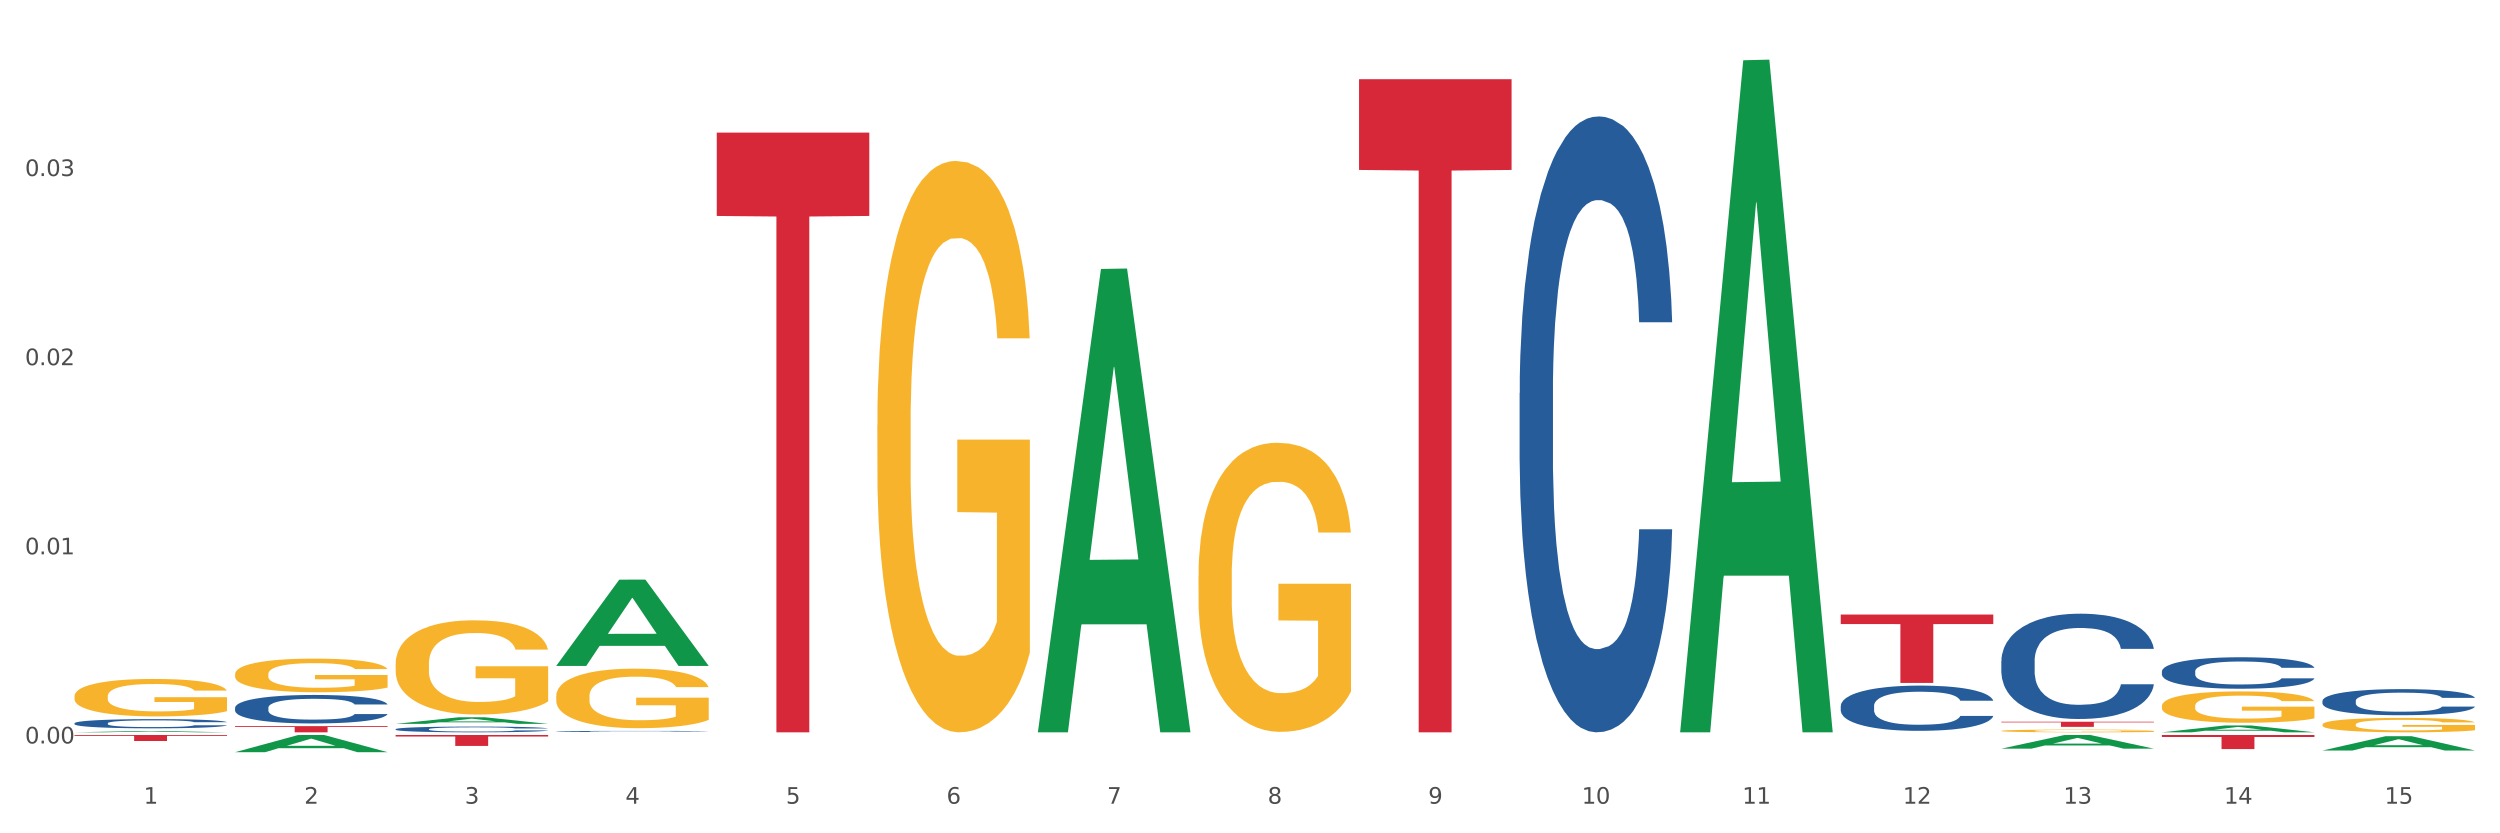
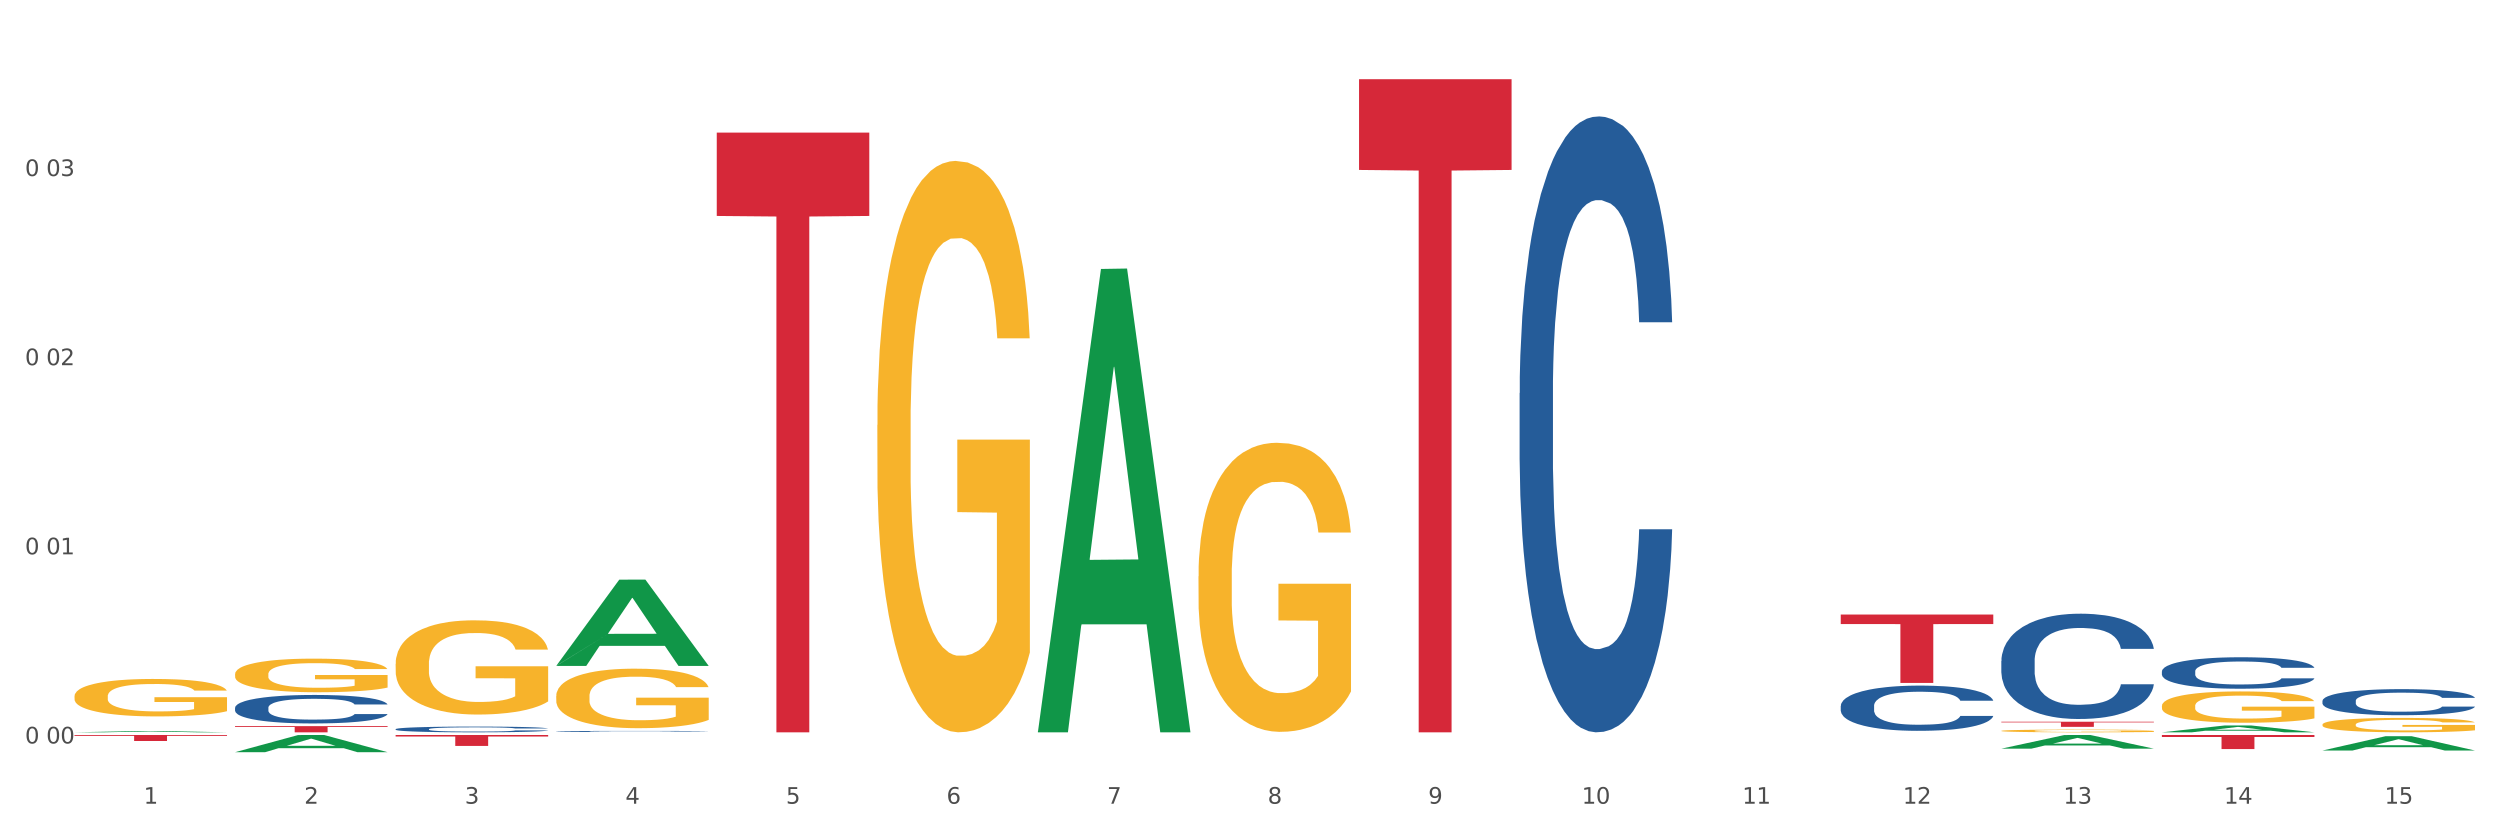
<svg xmlns="http://www.w3.org/2000/svg" xmlns:xlink="http://www.w3.org/1999/xlink" width="1080pt" height="360pt" viewBox="0 0 1080 360" version="1.1">
  <rect x="0" y="0" width="1080" height="360" fill="#333333" stroke="none" />
  <defs>
    <style type="text/css">*{stroke-linejoin: round; stroke-linecap: butt}</style>
  </defs>
  <g id="figure_1">
    <g id="patch_1">
      <path d="M 0 360  L 1080 360  L 1080 0  L 0 0  z " style="fill: #ffffff; stroke: #ffffff; stroke-linejoin: miter" />
    </g>
    <g id="axes_1">
      <g id="matplotlib.axis_1">
        <g id="xtick_1">
          <g id="text_1">
            <g style="fill: #4d4d4d" transform="translate(62.07 347.204) scale(0.096 -0.096)">
              <defs>
                <path id="DejaVuSans-31" d="M 794 531  L 1825 531  L 1825 4091  L 703 3866  L 703 4441  L 1819 4666  L 2450 4666  L 2450 531  L 3481 531  L 3481 0  L 794 0  L 794 531  z " transform="scale(0.016)" />
              </defs>
              <use xlink:href="#DejaVuSans-31" />
            </g>
          </g>
        </g>
        <g id="xtick_2">
          <g id="text_2">
            <g style="fill: #4d4d4d" transform="translate(131.436 347.204) scale(0.096 -0.096)">
              <defs>
                <path id="DejaVuSans-32" d="M 1228 531  L 3431 531  L 3431 0  L 469 0  L 469 531  Q 828 903 1448 1529  Q 2069 2156 2228 2338  Q 2531 2678 2651 2914  Q 2772 3150 2772 3378  Q 2772 3750 2511 3984  Q 2250 4219 1831 4219  Q 1534 4219 1204 4116  Q 875 4013 500 3803  L 500 4441  Q 881 4594 1212 4672  Q 1544 4750 1819 4750  Q 2544 4750 2975 4387  Q 3406 4025 3406 3419  Q 3406 3131 3298 2873  Q 3191 2616 2906 2266  Q 2828 2175 2409 1742  Q 1991 1309 1228 531  z " transform="scale(0.016)" />
              </defs>
              <use xlink:href="#DejaVuSans-32" />
            </g>
          </g>
        </g>
        <g id="xtick_3">
          <g id="text_3">
            <g style="fill: #4d4d4d" transform="translate(200.802 347.204) scale(0.096 -0.096)">
              <defs>
                <path id="DejaVuSans-33" d="M 2597 2516  Q 3050 2419 3304 2112  Q 3559 1806 3559 1356  Q 3559 666 3084 287  Q 2609 -91 1734 -91  Q 1441 -91 1130 -33  Q 819 25 488 141  L 488 750  Q 750 597 1062 519  Q 1375 441 1716 441  Q 2309 441 2620 675  Q 2931 909 2931 1356  Q 2931 1769 2642 2001  Q 2353 2234 1838 2234  L 1294 2234  L 1294 2753  L 1863 2753  Q 2328 2753 2575 2939  Q 2822 3125 2822 3475  Q 2822 3834 2567 4026  Q 2313 4219 1838 4219  Q 1578 4219 1281 4162  Q 984 4106 628 3988  L 628 4550  Q 988 4650 1302 4700  Q 1616 4750 1894 4750  Q 2613 4750 3031 4423  Q 3450 4097 3450 3541  Q 3450 3153 3228 2886  Q 3006 2619 2597 2516  z " transform="scale(0.016)" />
              </defs>
              <use xlink:href="#DejaVuSans-33" />
            </g>
          </g>
        </g>
        <g id="xtick_4">
          <g id="text_4">
            <g style="fill: #4d4d4d" transform="translate(270.169 347.204) scale(0.096 -0.096)">
              <defs>
                <path id="DejaVuSans-34" d="M 2419 4116  L 825 1625  L 2419 1625  L 2419 4116  z M 2253 4666  L 3047 4666  L 3047 1625  L 3713 1625  L 3713 1100  L 3047 1100  L 3047 0  L 2419 0  L 2419 1100  L 313 1100  L 313 1709  L 2253 4666  z " transform="scale(0.016)" />
              </defs>
              <use xlink:href="#DejaVuSans-34" />
            </g>
          </g>
        </g>
        <g id="xtick_5">
          <g id="text_5">
            <g style="fill: #4d4d4d" transform="translate(339.535 347.204) scale(0.096 -0.096)">
              <defs>
                <path id="DejaVuSans-35" d="M 691 4666  L 3169 4666  L 3169 4134  L 1269 4134  L 1269 2991  Q 1406 3038 1543 3061  Q 1681 3084 1819 3084  Q 2600 3084 3056 2656  Q 3513 2228 3513 1497  Q 3513 744 3044 326  Q 2575 -91 1722 -91  Q 1428 -91 1123 -41  Q 819 9 494 109  L 494 744  Q 775 591 1075 516  Q 1375 441 1709 441  Q 2250 441 2565 725  Q 2881 1009 2881 1497  Q 2881 1984 2565 2268  Q 2250 2553 1709 2553  Q 1456 2553 1204 2497  Q 953 2441 691 2322  L 691 4666  z " transform="scale(0.016)" />
              </defs>
              <use xlink:href="#DejaVuSans-35" />
            </g>
          </g>
        </g>
        <g id="xtick_6">
          <g id="text_6">
            <g style="fill: #4d4d4d" transform="translate(408.901 347.204) scale(0.096 -0.096)">
              <defs>
                <path id="DejaVuSans-36" d="M 2113 2584  Q 1688 2584 1439 2293  Q 1191 2003 1191 1497  Q 1191 994 1439 701  Q 1688 409 2113 409  Q 2538 409 2786 701  Q 3034 994 3034 1497  Q 3034 2003 2786 2293  Q 2538 2584 2113 2584  z M 3366 4563  L 3366 3988  Q 3128 4100 2886 4159  Q 2644 4219 2406 4219  Q 1781 4219 1451 3797  Q 1122 3375 1075 2522  Q 1259 2794 1537 2939  Q 1816 3084 2150 3084  Q 2853 3084 3261 2657  Q 3669 2231 3669 1497  Q 3669 778 3244 343  Q 2819 -91 2113 -91  Q 1303 -91 875 529  Q 447 1150 447 2328  Q 447 3434 972 4092  Q 1497 4750 2381 4750  Q 2619 4750 2861 4703  Q 3103 4656 3366 4563  z " transform="scale(0.016)" />
              </defs>
              <use xlink:href="#DejaVuSans-36" />
            </g>
          </g>
        </g>
        <g id="xtick_7">
          <g id="text_7">
            <g style="fill: #4d4d4d" transform="translate(478.267 347.204) scale(0.096 -0.096)">
              <defs>
                <path id="DejaVuSans-37" d="M 525 4666  L 3525 4666  L 3525 4397  L 1831 0  L 1172 0  L 2766 4134  L 525 4134  L 525 4666  z " transform="scale(0.016)" />
              </defs>
              <use xlink:href="#DejaVuSans-37" />
            </g>
          </g>
        </g>
        <g id="xtick_8">
          <g id="text_8">
            <g style="fill: #4d4d4d" transform="translate(547.634 347.204) scale(0.096 -0.096)">
              <defs>
                <path id="DejaVuSans-38" d="M 2034 2216  Q 1584 2216 1326 1975  Q 1069 1734 1069 1313  Q 1069 891 1326 650  Q 1584 409 2034 409  Q 2484 409 2743 651  Q 3003 894 3003 1313  Q 3003 1734 2745 1975  Q 2488 2216 2034 2216  z M 1403 2484  Q 997 2584 770 2862  Q 544 3141 544 3541  Q 544 4100 942 4425  Q 1341 4750 2034 4750  Q 2731 4750 3128 4425  Q 3525 4100 3525 3541  Q 3525 3141 3298 2862  Q 3072 2584 2669 2484  Q 3125 2378 3379 2068  Q 3634 1759 3634 1313  Q 3634 634 3220 271  Q 2806 -91 2034 -91  Q 1263 -91 848 271  Q 434 634 434 1313  Q 434 1759 690 2068  Q 947 2378 1403 2484  z M 1172 3481  Q 1172 3119 1398 2916  Q 1625 2713 2034 2713  Q 2441 2713 2670 2916  Q 2900 3119 2900 3481  Q 2900 3844 2670 4047  Q 2441 4250 2034 4250  Q 1625 4250 1398 4047  Q 1172 3844 1172 3481  z " transform="scale(0.016)" />
              </defs>
              <use xlink:href="#DejaVuSans-38" />
            </g>
          </g>
        </g>
        <g id="xtick_9">
          <g id="text_9">
            <g style="fill: #4d4d4d" transform="translate(617 347.204) scale(0.096 -0.096)">
              <defs>
                <path id="DejaVuSans-39" d="M 703 97  L 703 672  Q 941 559 1184 500  Q 1428 441 1663 441  Q 2288 441 2617 861  Q 2947 1281 2994 2138  Q 2813 1869 2534 1725  Q 2256 1581 1919 1581  Q 1219 1581 811 2004  Q 403 2428 403 3163  Q 403 3881 828 4315  Q 1253 4750 1959 4750  Q 2769 4750 3195 4129  Q 3622 3509 3622 2328  Q 3622 1225 3098 567  Q 2575 -91 1691 -91  Q 1453 -91 1209 -44  Q 966 3 703 97  z M 1959 2075  Q 2384 2075 2632 2365  Q 2881 2656 2881 3163  Q 2881 3666 2632 3958  Q 2384 4250 1959 4250  Q 1534 4250 1286 3958  Q 1038 3666 1038 3163  Q 1038 2656 1286 2365  Q 1534 2075 1959 2075  z " transform="scale(0.016)" />
              </defs>
              <use xlink:href="#DejaVuSans-39" />
            </g>
          </g>
        </g>
        <g id="xtick_10">
          <g id="text_10">
            <g style="fill: #4d4d4d" transform="translate(683.312 347.204) scale(0.096 -0.096)">
              <defs>
                <path id="DejaVuSans-30" d="M 2034 4250  Q 1547 4250 1301 3770  Q 1056 3291 1056 2328  Q 1056 1369 1301 889  Q 1547 409 2034 409  Q 2525 409 2770 889  Q 3016 1369 3016 2328  Q 3016 3291 2770 3770  Q 2525 4250 2034 4250  z M 2034 4750  Q 2819 4750 3233 4129  Q 3647 3509 3647 2328  Q 3647 1150 3233 529  Q 2819 -91 2034 -91  Q 1250 -91 836 529  Q 422 1150 422 2328  Q 422 3509 836 4129  Q 1250 4750 2034 4750  z " transform="scale(0.016)" />
              </defs>
              <use xlink:href="#DejaVuSans-31" />
              <use xlink:href="#DejaVuSans-30" transform="translate(63.623 0)" />
            </g>
          </g>
        </g>
        <g id="xtick_11">
          <g id="text_11">
            <g style="fill: #4d4d4d" transform="translate(752.678 347.204) scale(0.096 -0.096)">
              <use xlink:href="#DejaVuSans-31" />
              <use xlink:href="#DejaVuSans-31" transform="translate(63.623 0)" />
            </g>
          </g>
        </g>
        <g id="xtick_12">
          <g id="text_12">
            <g style="fill: #4d4d4d" transform="translate(822.044 347.204) scale(0.096 -0.096)">
              <use xlink:href="#DejaVuSans-31" />
              <use xlink:href="#DejaVuSans-32" transform="translate(63.623 0)" />
            </g>
          </g>
        </g>
        <g id="xtick_13">
          <g id="text_13">
            <g style="fill: #4d4d4d" transform="translate(891.411 347.204) scale(0.096 -0.096)">
              <use xlink:href="#DejaVuSans-31" />
              <use xlink:href="#DejaVuSans-33" transform="translate(63.623 0)" />
            </g>
          </g>
        </g>
        <g id="xtick_14">
          <g id="text_14">
            <g style="fill: #4d4d4d" transform="translate(960.777 347.204) scale(0.096 -0.096)">
              <use xlink:href="#DejaVuSans-31" />
              <use xlink:href="#DejaVuSans-34" transform="translate(63.623 0)" />
            </g>
          </g>
        </g>
        <g id="xtick_15">
          <g id="text_15">
            <g style="fill: #4d4d4d" transform="translate(1030.143 347.204) scale(0.096 -0.096)">
              <use xlink:href="#DejaVuSans-31" />
              <use xlink:href="#DejaVuSans-35" transform="translate(63.623 0)" />
            </g>
          </g>
        </g>
        <g id="xtick_16" />
        <g id="xtick_17" />
        <g id="xtick_18" />
        <g id="xtick_19" />
        <g id="xtick_20" />
        <g id="xtick_21" />
        <g id="xtick_22" />
        <g id="xtick_23" />
        <g id="xtick_24" />
        <g id="xtick_25" />
        <g id="xtick_26" />
        <g id="xtick_27" />
        <g id="xtick_28" />
        <g id="xtick_29" />
      </g>
      <g id="matplotlib.axis_2">
        <g id="ytick_1">
          <g id="text_16">
            <g style="fill: #4d4d4d" transform="translate(10.8 321.177) scale(0.096 -0.096)">
              <defs>
-                 <path id="DejaVuSans-2e" d="M 684 794  L 1344 794  L 1344 0  L 684 0  L 684 794  z " transform="scale(0.016)" />
-               </defs>
+                 </defs>
              <use xlink:href="#DejaVuSans-30" />
              <use xlink:href="#DejaVuSans-2e" transform="translate(63.623 0)" />
              <use xlink:href="#DejaVuSans-30" transform="translate(95.41 0)" />
              <use xlink:href="#DejaVuSans-30" transform="translate(159.033 0)" />
            </g>
          </g>
        </g>
        <g id="ytick_2">
          <g id="text_17">
            <g style="fill: #4d4d4d" transform="translate(10.8 239.468) scale(0.096 -0.096)">
              <use xlink:href="#DejaVuSans-30" />
              <use xlink:href="#DejaVuSans-2e" transform="translate(63.623 0)" />
              <use xlink:href="#DejaVuSans-30" transform="translate(95.41 0)" />
              <use xlink:href="#DejaVuSans-31" transform="translate(159.033 0)" />
            </g>
          </g>
        </g>
        <g id="ytick_3">
          <g id="text_18">
            <g style="fill: #4d4d4d" transform="translate(10.8 157.76) scale(0.096 -0.096)">
              <use xlink:href="#DejaVuSans-30" />
              <use xlink:href="#DejaVuSans-2e" transform="translate(63.623 0)" />
              <use xlink:href="#DejaVuSans-30" transform="translate(95.41 0)" />
              <use xlink:href="#DejaVuSans-32" transform="translate(159.033 0)" />
            </g>
          </g>
        </g>
        <g id="ytick_4">
          <g id="text_19">
            <g style="fill: #4d4d4d" transform="translate(10.8 76.052) scale(0.096 -0.096)">
              <use xlink:href="#DejaVuSans-30" />
              <use xlink:href="#DejaVuSans-2e" transform="translate(63.623 0)" />
              <use xlink:href="#DejaVuSans-30" transform="translate(95.41 0)" />
              <use xlink:href="#DejaVuSans-33" transform="translate(159.033 0)" />
            </g>
          </g>
        </g>
        <g id="ytick_5" />
        <g id="ytick_6" />
        <g id="ytick_7" />
        <g id="ytick_8" />
      </g>
      <g id="PolyCollection_1">
        <path d="M 170.907 317.529  L 236.805 317.529  L 236.805 318.185  L 210.883 318.19  L 210.883 322.25  L 196.673 322.25  L 196.673 318.19  L 170.907 318.185  L 170.907 317.534  L 170.907 317.529  z " clip-path="url(#p3fd15c8897)" style="fill: #d62839" />
        <path d="M 309.64 57.287  L 375.538 57.287  L 375.538 93.29  L 349.616 93.533  L 349.616 316.362  L 335.406 316.362  L 335.406 93.533  L 309.64 93.29  L 309.64 57.53  L 309.64 57.287  z " clip-path="url(#p3fd15c8897)" style="fill: #d62839" />
        <path d="M 587.105 34.203  L 653.003 34.203  L 653.003 73.414  L 627.081 73.679  L 627.081 316.362  L 612.871 316.362  L 612.871 73.679  L 587.105 73.414  L 587.105 34.468  L 587.105 34.203  z " clip-path="url(#p3fd15c8897)" style="fill: #d62839" />
        <path d="M 795.203 265.482  L 861.101 265.482  L 861.101 269.586  L 835.179 269.614  L 835.179 295.013  L 820.969 295.013  L 820.969 269.614  L 795.203 269.586  L 795.203 265.51  L 795.203 265.482  z " clip-path="url(#p3fd15c8897)" style="fill: #d62839" />
        <path d="M 864.57 311.777  L 930.468 311.777  L 930.468 312.088  L 904.546 312.09  L 904.546 314.018  L 890.335 314.018  L 890.335 312.09  L 864.57 312.088  L 864.57 311.779  L 864.57 311.777  z " clip-path="url(#p3fd15c8897)" style="fill: #d62839" />
        <path d="M 933.936 317.529  L 999.834 317.529  L 999.834 318.372  L 973.912 318.378  L 973.912 323.596  L 959.702 323.596  L 959.702 318.378  L 933.936 318.372  L 933.936 317.535  L 933.936 317.529  z " clip-path="url(#p3fd15c8897)" style="fill: #d62839" />
        <path d="M 101.541 313.698  L 167.439 313.698  L 167.439 314.069  L 141.517 314.071  L 141.517 316.362  L 127.307 316.362  L 127.307 314.071  L 101.541 314.069  L 101.541 313.701  L 101.541 313.698  z " clip-path="url(#p3fd15c8897)" style="fill: #d62839" />
        <path d="M 32.175 317.529  L 98.073 317.529  L 98.073 317.887  L 72.151 317.89  L 72.151 320.106  L 57.941 320.106  L 57.941 317.89  L 32.175 317.887  L 32.175 317.532  L 32.175 317.529  z " clip-path="url(#p3fd15c8897)" style="fill: #d62839" />
        <path d="M 1003.302 324.218  L 1003.37 324.212  L 1030.544 318.041  L 1041.822 318.035  L 1069.2 324.23  L 1056.156 324.23  L 1050.246 322.787  L 1022.188 322.787  L 1021.984 322.81  L 1016.278 324.23  L 1003.302 324.23  L 1003.302 324.218  L 1025.721 321.926  L 1046.713 321.92  L 1036.319 319.355  L 1036.183 319.344  L 1036.047 319.361  L 1025.653 321.92  L 1025.721 321.926  L 1003.302 324.218  z " clip-path="url(#p3fd15c8897)" style="fill: #109648" />
        <path d="M 933.936 316.357  L 934.004 316.354  L 961.178 313.395  L 972.456 313.392  L 999.834 316.362  L 986.79 316.362  L 980.88 315.671  L 952.822 315.671  L 952.618 315.682  L 946.912 316.362  L 933.936 316.362  L 933.936 316.357  L 956.355 315.258  L 977.347 315.255  L 966.953 314.025  L 966.817 314.02  L 966.681 314.028  L 956.287 315.255  L 956.355 315.258  L 933.936 316.357  z " clip-path="url(#p3fd15c8897)" style="fill: #109648" />
        <path d="M 1003.302 313.016  L 1003.38 313.011  L 1003.38 312.806  L 1003.535 312.63  L 1004.314 312.204  L 1005.481 311.852  L 1006.336 311.664  L 1007.192 311.511  L 1008.204 311.357  L 1009.448 311.198  L 1011.705 310.965  L 1013.105 310.846  L 1014.817 310.721  L 1017.929 310.539  L 1020.185 310.437  L 1022.519 310.352  L 1026.331 310.25  L 1028.821 310.204  L 1031.466 310.17  L 1034.656 310.147  L 1037.068 310.142  L 1042.358 310.159  L 1046.871 310.21  L 1049.049 310.25  L 1051.85 310.318  L 1053.328 310.363  L 1055.74 310.454  L 1058.23 310.573  L 1059.942 310.676  L 1062.509 310.869  L 1064.454 311.062  L 1066.244 311.301  L 1067.177 311.465  L 1067.877 311.619  L 1068.5 311.795  L 1069.122 312.073  L 1055.118 312.073  L 1054.573 311.874  L 1053.717 311.687  L 1052.473 311.505  L 1051.383 311.392  L 1049.516 311.249  L 1047.805 311.159  L 1046.015 311.09  L 1043.837 311.034  L 1042.125 311.005  L 1039.713 310.982  L 1034.967 310.988  L 1031.777 311.034  L 1029.599 311.09  L 1028.199 311.142  L 1026.954 311.198  L 1025.553 311.278  L 1023.919 311.397  L 1022.752 311.505  L 1021.585 311.641  L 1020.652 311.778  L 1019.796 311.937  L 1019.096 312.107  L 1018.551 312.283  L 1018.084 312.499  L 1017.695 312.857  L 1017.695 313.635  L 1017.851 313.812  L 1018.24 314.044  L 1018.707 314.221  L 1019.485 314.431  L 1020.185 314.573  L 1021.508 314.777  L 1022.986 314.948  L 1024.153 315.056  L 1025.32 315.147  L 1027.343 315.271  L 1029.599 315.374  L 1031.544 315.436  L 1034.189 315.493  L 1035.979 315.516  L 1037.535 315.527  L 1041.347 315.527  L 1044.07 315.51  L 1047.104 315.47  L 1049.438 315.419  L 1051.383 315.357  L 1053.562 315.254  L 1054.962 315.158  L 1054.962 313.971  L 1037.846 313.965  L 1037.846 313.175  L 1069.2 313.175  L 1069.2 315.493  L 1067.877 315.612  L 1066.399 315.72  L 1064.843 315.817  L 1062.509 315.936  L 1059.708 316.05  L 1057.219 316.129  L 1054.573 316.197  L 1051.461 316.26  L 1047.416 316.317  L 1044.926 316.339  L 1041.814 316.357  L 1038.157 316.362  L 1034.967 316.351  L 1031.855 316.322  L 1028.588 316.271  L 1025.398 316.197  L 1022.986 316.124  L 1020.574 316.033  L 1018.007 315.913  L 1015.984 315.8  L 1014.428 315.698  L 1012.716 315.567  L 1010.849 315.396  L 1009.448 315.243  L 1008.204 315.084  L 1006.881 314.88  L 1005.947 314.703  L 1005.014 314.482  L 1004.469 314.317  L 1003.847 314.061  L 1003.38 313.704  L 1003.302 313.016  z " clip-path="url(#p3fd15c8897)" style="fill: #f7b32b" />
        <path d="M 517.739 248.987  L 517.816 248.873  L 517.816 244.767  L 517.972 241.232  L 518.75 232.678  L 519.917 225.607  L 520.773 221.843  L 521.629 218.764  L 522.64 215.685  L 523.885 212.491  L 526.141 207.815  L 527.542 205.42  L 529.253 202.911  L 532.365 199.261  L 534.621 197.209  L 536.956 195.498  L 540.768 193.445  L 543.257 192.533  L 545.903 191.848  L 549.093 191.392  L 551.504 191.278  L 556.795 191.62  L 561.307 192.647  L 563.486 193.445  L 566.287 194.814  L 567.765 195.726  L 570.177 197.551  L 572.666 199.946  L 574.378 201.999  L 576.946 205.876  L 578.891 209.754  L 580.68 214.544  L 581.614 217.852  L 582.314 220.931  L 582.936 224.466  L 583.559 230.055  L 569.554 230.055  L 569.01 226.063  L 568.154 222.3  L 566.909 218.65  L 565.82 216.369  L 563.953 213.518  L 562.241 211.693  L 560.452 210.324  L 558.273 209.184  L 556.562 208.614  L 554.15 208.157  L 549.404 208.271  L 546.214 209.184  L 544.035 210.324  L 542.635 211.351  L 541.39 212.491  L 539.99 214.088  L 538.356 216.483  L 537.189 218.65  L 536.022 221.387  L 535.088 224.124  L 534.232 227.318  L 533.532 230.739  L 532.988 234.275  L 532.521 238.609  L 532.132 245.794  L 532.132 261.419  L 532.287 264.954  L 532.676 269.63  L 533.143 273.166  L 533.921 277.386  L 534.621 280.237  L 535.944 284.343  L 537.422 287.764  L 538.589 289.931  L 539.756 291.756  L 541.779 294.265  L 544.035 296.318  L 545.981 297.572  L 548.626 298.713  L 550.415 299.169  L 551.971 299.397  L 555.784 299.397  L 558.507 299.055  L 561.541 298.257  L 563.875 297.23  L 565.82 295.976  L 567.998 293.923  L 569.399 291.984  L 569.399 268.147  L 552.282 268.033  L 552.282 252.181  L 583.636 252.181  L 583.636 298.713  L 582.314 301.108  L 580.836 303.275  L 579.28 305.214  L 576.946 307.609  L 574.145 309.89  L 571.655 311.486  L 569.01 312.855  L 565.898 314.11  L 561.852 315.25  L 559.362 315.706  L 556.25 316.048  L 552.594 316.162  L 549.404 315.934  L 546.292 315.364  L 543.024 314.338  L 539.834 312.855  L 537.422 311.372  L 535.01 309.548  L 532.443 307.152  L 530.42 304.871  L 528.864 302.819  L 527.153 300.195  L 525.285 296.774  L 523.885 293.695  L 522.64 290.501  L 521.317 286.395  L 520.384 282.86  L 519.45 278.412  L 518.906 275.105  L 518.283 269.972  L 517.816 262.787  L 517.739 248.987  z " clip-path="url(#p3fd15c8897)" style="fill: #f7b32b" />
        <path d="M 933.936 290.043  L 934.014 290.031  L 934.014 289.683  L 934.247 289.211  L 935.104 288.342  L 936.195 287.684  L 938.064 286.914  L 939.077 286.591  L 940.401 286.231  L 943.127 285.648  L 946.243 285.151  L 948.424 284.878  L 950.06 284.704  L 953.721 284.394  L 955.824 284.257  L 958.005 284.145  L 959.874 284.071  L 962.99 283.984  L 965.483 283.947  L 968.365 283.934  L 970.779 283.947  L 973.973 283.996  L 978.647 284.145  L 980.438 284.232  L 982.853 284.381  L 985.346 284.58  L 987.371 284.779  L 989.708 285.064  L 992.122 285.437  L 994.459 285.908  L 996.095 286.343  L 997.419 286.802  L 998.587 287.361  L 999.444 287.97  L 999.834 288.479  L 985.579 288.479  L 985.19 288.019  L 984.411 287.523  L 983.632 287.187  L 982.775 286.914  L 981.451 286.604  L 980.283 286.405  L 978.335 286.169  L 976.544 286.02  L 975.064 285.933  L 973.272 285.859  L 969.455 285.784  L 966.729 285.784  L 965.015 285.809  L 962.912 285.871  L 961.121 285.958  L 959.018 286.107  L 957.382 286.269  L 955.746 286.48  L 954.811 286.629  L 953.409 286.902  L 952.475 287.125  L 951.228 287.51  L 950.527 287.783  L 949.281 288.491  L 948.736 289.013  L 948.502 289.373  L 948.346 289.77  L 948.346 291.707  L 948.814 292.576  L 949.203 292.948  L 949.826 293.371  L 950.995 293.917  L 952.708 294.451  L 954.5 294.836  L 955.98 295.072  L 957.382 295.246  L 958.784 295.382  L 960.498 295.506  L 961.9 295.581  L 964.003 295.655  L 966.495 295.692  L 968.443 295.692  L 972.415 295.63  L 974.207 295.568  L 975.92 295.481  L 977.79 295.345  L 979.27 295.196  L 980.127 295.084  L 981.529 294.848  L 982.619 294.6  L 983.554 294.314  L 984.177 294.066  L 984.878 293.693  L 985.423 293.271  L 985.579 293.048  L 999.834 293.048  L 999.522 293.495  L 998.977 293.929  L 997.886 294.513  L 997.03 294.848  L 995.705 295.258  L 994.303 295.606  L 992.356 295.99  L 990.564 296.276  L 988.695 296.524  L 986.67 296.748  L 983.009 297.058  L 981.685 297.145  L 978.88 297.294  L 976.699 297.381  L 973.506 297.468  L 970.234 297.518  L 966.807 297.53  L 963.769 297.505  L 960.42 297.431  L 958.317 297.356  L 955.98 297.245  L 953.253 297.071  L 950.683 296.86  L 948.268 296.611  L 946.009 296.326  L 943.906 296.003  L 941.18 295.469  L 939.155 294.948  L 937.675 294.463  L 936.662 294.054  L 935.65 293.532  L 935.104 293.172  L 934.247 292.303  L 933.936 291.496  L 933.936 290.043  z " clip-path="url(#p3fd15c8897)" style="fill: #255c99" />
        <path d="M 864.57 285.555  L 864.648 285.513  L 864.648 284.35  L 864.881 282.771  L 865.738 279.863  L 866.829 277.661  L 868.698 275.084  L 869.711 274.004  L 871.035 272.799  L 873.761 270.846  L 876.877 269.184  L 879.058 268.27  L 880.694 267.689  L 884.355 266.65  L 886.458 266.193  L 888.639 265.819  L 890.508 265.569  L 893.624 265.279  L 896.117 265.154  L 898.999 265.112  L 901.413 265.154  L 904.607 265.32  L 909.281 265.819  L 911.072 266.11  L 913.487 266.608  L 915.979 267.273  L 918.005 267.938  L 920.341 268.893  L 922.756 270.14  L 925.093 271.719  L 926.729 273.173  L 928.053 274.71  L 929.221 276.58  L 930.078 278.616  L 930.468 280.32  L 916.213 280.32  L 915.824 278.782  L 915.045 277.12  L 914.266 275.999  L 913.409 275.084  L 912.085 274.046  L 910.916 273.381  L 908.969 272.591  L 907.177 272.093  L 905.697 271.802  L 903.906 271.553  L 900.089 271.303  L 897.363 271.303  L 895.649 271.386  L 893.546 271.594  L 891.754 271.885  L 889.651 272.384  L 888.016 272.924  L 886.38 273.63  L 885.445 274.129  L 884.043 275.043  L 883.108 275.791  L 881.862 277.079  L 881.161 277.993  L 879.915 280.361  L 879.369 282.106  L 879.136 283.311  L 878.98 284.641  L 878.98 291.123  L 879.447 294.031  L 879.837 295.278  L 880.46 296.69  L 881.628 298.519  L 883.342 300.305  L 885.134 301.593  L 886.614 302.383  L 888.016 302.964  L 889.418 303.422  L 891.131 303.837  L 892.533 304.086  L 894.637 304.336  L 897.129 304.46  L 899.076 304.46  L 903.049 304.253  L 904.841 304.045  L 906.554 303.754  L 908.424 303.297  L 909.904 302.798  L 910.76 302.424  L 912.163 301.635  L 913.253 300.804  L 914.188 299.848  L 914.811 299.017  L 915.512 297.771  L 916.057 296.358  L 916.213 295.61  L 930.468 295.61  L 930.156 297.106  L 929.611 298.56  L 928.52 300.513  L 927.663 301.635  L 926.339 303.006  L 924.937 304.169  L 922.99 305.457  L 921.198 306.413  L 919.329 307.244  L 917.304 307.992  L 913.643 309.031  L 912.318 309.322  L 909.514 309.82  L 907.333 310.111  L 904.14 310.402  L 900.868 310.568  L 897.441 310.61  L 894.403 310.527  L 891.053 310.277  L 888.95 310.028  L 886.614 309.654  L 883.887 309.072  L 881.317 308.366  L 878.902 307.535  L 876.643 306.579  L 874.54 305.499  L 871.814 303.712  L 869.789 301.967  L 868.309 300.347  L 867.296 298.976  L 866.283 297.231  L 865.738 296.026  L 864.881 293.117  L 864.57 290.416  L 864.57 285.555  z " clip-path="url(#p3fd15c8897)" style="fill: #255c99" />
        <path d="M 795.203 304.96  L 795.281 304.942  L 795.281 304.443  L 795.515 303.765  L 796.372 302.515  L 797.462 301.57  L 799.332 300.463  L 800.344 299.999  L 801.669 299.482  L 804.395 298.643  L 807.511 297.929  L 809.692 297.537  L 811.327 297.287  L 814.988 296.841  L 817.092 296.644  L 819.273 296.484  L 821.142 296.377  L 824.258 296.252  L 826.75 296.198  L 829.632 296.18  L 832.047 296.198  L 835.241 296.269  L 839.914 296.484  L 841.706 296.609  L 844.121 296.823  L 846.613 297.108  L 848.638 297.394  L 850.975 297.804  L 853.39 298.34  L 855.727 299.018  L 857.362 299.642  L 858.687 300.303  L 859.855 301.106  L 860.712 301.98  L 861.101 302.712  L 846.847 302.712  L 846.457 302.051  L 845.678 301.338  L 844.899 300.856  L 844.043 300.463  L 842.718 300.017  L 841.55 299.731  L 839.603 299.392  L 837.811 299.178  L 836.331 299.053  L 834.54 298.946  L 830.723 298.839  L 827.997 298.839  L 826.283 298.875  L 824.18 298.964  L 822.388 299.089  L 820.285 299.303  L 818.649 299.535  L 817.014 299.839  L 816.079 300.053  L 814.677 300.445  L 813.742 300.767  L 812.496 301.32  L 811.795 301.712  L 810.548 302.73  L 810.003 303.479  L 809.77 303.997  L 809.614 304.568  L 809.614 307.351  L 810.081 308.601  L 810.471 309.136  L 811.094 309.743  L 812.262 310.528  L 813.976 311.295  L 815.767 311.848  L 817.247 312.188  L 818.649 312.437  L 820.051 312.634  L 821.765 312.812  L 823.167 312.919  L 825.27 313.026  L 827.763 313.08  L 829.71 313.08  L 833.683 312.991  L 835.474 312.901  L 837.188 312.776  L 839.057 312.58  L 840.537 312.366  L 841.394 312.205  L 842.796 311.866  L 843.887 311.509  L 844.822 311.099  L 845.445 310.742  L 846.146 310.207  L 846.691 309.6  L 846.847 309.279  L 861.101 309.279  L 860.79 309.921  L 860.245 310.546  L 859.154 311.385  L 858.297 311.866  L 856.973 312.455  L 855.571 312.955  L 853.624 313.508  L 851.832 313.919  L 849.963 314.275  L 847.937 314.597  L 844.276 315.043  L 842.952 315.168  L 840.148 315.382  L 837.967 315.507  L 834.773 315.632  L 831.502 315.703  L 828.074 315.721  L 825.037 315.685  L 821.687 315.578  L 819.584 315.471  L 817.247 315.31  L 814.521 315.061  L 811.951 314.757  L 809.536 314.4  L 807.277 313.99  L 805.174 313.526  L 802.448 312.759  L 800.422 312.009  L 798.942 311.313  L 797.93 310.724  L 796.917 309.975  L 796.372 309.457  L 795.515 308.208  L 795.203 307.048  L 795.203 304.96  z " clip-path="url(#p3fd15c8897)" style="fill: #255c99" />
        <path d="M 1003.302 302.768  L 1003.38 302.758  L 1003.38 302.47  L 1003.614 302.078  L 1004.47 301.358  L 1005.561 300.812  L 1007.43 300.174  L 1008.443 299.907  L 1009.767 299.608  L 1012.494 299.124  L 1015.609 298.713  L 1017.79 298.486  L 1019.426 298.342  L 1023.087 298.085  L 1025.19 297.972  L 1027.371 297.879  L 1029.241 297.817  L 1032.356 297.745  L 1034.849 297.714  L 1037.731 297.704  L 1040.146 297.714  L 1043.339 297.755  L 1048.013 297.879  L 1049.805 297.951  L 1052.219 298.075  L 1054.712 298.239  L 1056.737 298.404  L 1059.074 298.641  L 1061.489 298.949  L 1063.825 299.341  L 1065.461 299.701  L 1066.785 300.082  L 1067.954 300.545  L 1068.811 301.049  L 1069.2 301.471  L 1054.945 301.471  L 1054.556 301.09  L 1053.777 300.679  L 1052.998 300.401  L 1052.141 300.174  L 1050.817 299.917  L 1049.649 299.752  L 1047.701 299.557  L 1045.91 299.433  L 1044.43 299.361  L 1042.638 299.299  L 1038.822 299.238  L 1036.095 299.238  L 1034.382 299.258  L 1032.278 299.31  L 1030.487 299.382  L 1028.384 299.505  L 1026.748 299.639  L 1025.112 299.814  L 1024.178 299.938  L 1022.775 300.164  L 1021.841 300.349  L 1020.594 300.668  L 1019.893 300.895  L 1018.647 301.481  L 1018.102 301.914  L 1017.868 302.212  L 1017.712 302.542  L 1017.712 304.147  L 1018.18 304.868  L 1018.569 305.177  L 1019.192 305.527  L 1020.361 305.979  L 1022.074 306.422  L 1023.866 306.741  L 1025.346 306.937  L 1026.748 307.081  L 1028.15 307.194  L 1029.864 307.297  L 1031.266 307.359  L 1033.369 307.42  L 1035.862 307.451  L 1037.809 307.451  L 1041.781 307.4  L 1043.573 307.348  L 1045.287 307.276  L 1047.156 307.163  L 1048.636 307.04  L 1049.493 306.947  L 1050.895 306.751  L 1051.986 306.546  L 1052.92 306.309  L 1053.543 306.103  L 1054.244 305.794  L 1054.79 305.444  L 1054.945 305.259  L 1069.2 305.259  L 1068.888 305.629  L 1068.343 305.99  L 1067.253 306.473  L 1066.396 306.751  L 1065.072 307.091  L 1063.67 307.379  L 1061.722 307.698  L 1059.931 307.935  L 1058.061 308.141  L 1056.036 308.326  L 1052.375 308.584  L 1051.051 308.656  L 1048.247 308.779  L 1046.066 308.851  L 1042.872 308.923  L 1039.6 308.964  L 1036.173 308.975  L 1033.135 308.954  L 1029.786 308.892  L 1027.683 308.831  L 1025.346 308.738  L 1022.62 308.594  L 1020.049 308.419  L 1017.634 308.213  L 1015.376 307.976  L 1013.272 307.709  L 1010.546 307.266  L 1008.521 306.834  L 1007.041 306.432  L 1006.028 306.093  L 1005.016 305.66  L 1004.47 305.362  L 1003.614 304.641  L 1003.302 303.972  L 1003.302 302.768  z " clip-path="url(#p3fd15c8897)" style="fill: #255c99" />
-         <path d="M 32.175 312.445  L 32.253 312.441  L 32.253 312.34  L 32.487 312.202  L 33.343 311.947  L 34.434 311.755  L 36.303 311.53  L 37.316 311.435  L 38.64 311.33  L 41.366 311.159  L 44.482 311.014  L 46.663 310.934  L 48.299 310.883  L 51.96 310.792  L 54.063 310.753  L 56.244 310.72  L 58.114 310.698  L 61.229 310.673  L 63.722 310.662  L 66.604 310.658  L 69.019 310.662  L 72.212 310.676  L 76.886 310.72  L 78.677 310.745  L 81.092 310.789  L 83.585 310.847  L 85.61 310.905  L 87.947 310.989  L 90.361 311.098  L 92.698 311.236  L 94.334 311.363  L 95.658 311.497  L 96.827 311.661  L 97.683 311.838  L 98.073 311.987  L 83.818 311.987  L 83.429 311.853  L 82.65 311.708  L 81.871 311.61  L 81.014 311.53  L 79.69 311.439  L 78.522 311.381  L 76.574 311.312  L 74.783 311.268  L 73.303 311.243  L 71.511 311.221  L 67.694 311.199  L 64.968 311.199  L 63.255 311.207  L 61.151 311.225  L 59.36 311.25  L 57.257 311.294  L 55.621 311.341  L 53.985 311.403  L 53.05 311.446  L 51.648 311.526  L 50.714 311.592  L 49.467 311.704  L 48.766 311.784  L 47.52 311.991  L 46.975 312.144  L 46.741 312.249  L 46.585 312.365  L 46.585 312.932  L 47.053 313.186  L 47.442 313.295  L 48.065 313.418  L 49.234 313.578  L 50.947 313.734  L 52.739 313.847  L 54.219 313.916  L 55.621 313.967  L 57.023 314.007  L 58.737 314.043  L 60.139 314.065  L 62.242 314.087  L 64.734 314.098  L 66.682 314.098  L 70.654 314.079  L 72.446 314.061  L 74.16 314.036  L 76.029 313.996  L 77.509 313.952  L 78.366 313.92  L 79.768 313.851  L 80.858 313.778  L 81.793 313.694  L 82.416 313.622  L 83.117 313.513  L 83.663 313.389  L 83.818 313.324  L 98.073 313.324  L 97.761 313.455  L 97.216 313.582  L 96.126 313.753  L 95.269 313.851  L 93.945 313.971  L 92.542 314.072  L 90.595 314.185  L 88.804 314.268  L 86.934 314.341  L 84.909 314.406  L 81.248 314.497  L 79.924 314.523  L 77.12 314.566  L 74.939 314.592  L 71.745 314.617  L 68.473 314.632  L 65.046 314.635  L 62.008 314.628  L 58.659 314.606  L 56.556 314.584  L 54.219 314.552  L 51.493 314.501  L 48.922 314.439  L 46.507 314.366  L 44.248 314.283  L 42.145 314.188  L 39.419 314.032  L 37.394 313.88  L 35.914 313.738  L 34.901 313.618  L 33.889 313.466  L 33.343 313.36  L 32.487 313.106  L 32.175 312.87  L 32.175 312.445  z " clip-path="url(#p3fd15c8897)" style="fill: #255c99" />
        <path d="M 240.274 315.967  L 240.352 315.966  L 240.352 315.954  L 240.585 315.937  L 241.442 315.906  L 242.533 315.883  L 244.402 315.855  L 245.415 315.844  L 246.739 315.831  L 249.465 315.81  L 252.581 315.792  L 254.762 315.783  L 256.398 315.777  L 260.059 315.765  L 262.162 315.761  L 264.343 315.757  L 266.212 315.754  L 269.328 315.751  L 271.821 315.75  L 274.703 315.749  L 277.117 315.75  L 280.311 315.751  L 284.985 315.757  L 286.776 315.76  L 289.191 315.765  L 291.683 315.772  L 293.709 315.779  L 296.045 315.789  L 298.46 315.803  L 300.797 315.819  L 302.433 315.835  L 303.757 315.851  L 304.925 315.871  L 305.782 315.893  L 306.172 315.911  L 291.917 315.911  L 291.528 315.895  L 290.749 315.877  L 289.97 315.865  L 289.113 315.855  L 287.789 315.844  L 286.62 315.837  L 284.673 315.829  L 282.881 315.823  L 281.401 315.82  L 279.61 315.818  L 275.793 315.815  L 273.067 315.815  L 271.353 315.816  L 269.25 315.818  L 267.458 315.821  L 265.355 315.827  L 263.72 315.832  L 262.084 315.84  L 261.149 315.845  L 259.747 315.855  L 258.812 315.863  L 257.566 315.877  L 256.865 315.886  L 255.619 315.912  L 255.073 315.93  L 254.84 315.943  L 254.684 315.957  L 254.684 316.026  L 255.151 316.057  L 255.541 316.07  L 256.164 316.085  L 257.332 316.105  L 259.046 316.124  L 260.838 316.138  L 262.318 316.146  L 263.72 316.152  L 265.122 316.157  L 266.835 316.162  L 268.237 316.164  L 270.341 316.167  L 272.833 316.168  L 274.78 316.168  L 278.753 316.166  L 280.545 316.164  L 282.258 316.161  L 284.128 316.156  L 285.608 316.15  L 286.465 316.147  L 287.867 316.138  L 288.957 316.129  L 289.892 316.119  L 290.515 316.11  L 291.216 316.097  L 291.761 316.082  L 291.917 316.074  L 306.172 316.074  L 305.86 316.09  L 305.315 316.105  L 304.224 316.126  L 303.367 316.138  L 302.043 316.153  L 300.641 316.165  L 298.694 316.179  L 296.902 316.189  L 295.033 316.198  L 293.008 316.206  L 289.347 316.217  L 288.022 316.22  L 285.218 316.225  L 283.037 316.228  L 279.844 316.231  L 276.572 316.233  L 273.145 316.234  L 270.107 316.233  L 266.757 316.23  L 264.654 316.227  L 262.318 316.224  L 259.591 316.217  L 257.021 316.21  L 254.606 316.201  L 252.347 316.191  L 250.244 316.179  L 247.518 316.16  L 245.493 316.142  L 244.013 316.124  L 243 316.11  L 241.987 316.091  L 241.442 316.078  L 240.585 316.047  L 240.274 316.019  L 240.274 315.967  z " clip-path="url(#p3fd15c8897)" style="fill: #255c99" />
        <path d="M 101.541 305.752  L 101.619 305.741  L 101.619 305.426  L 101.853 304.999  L 102.71 304.212  L 103.8 303.616  L 105.67 302.919  L 106.682 302.627  L 108.006 302.301  L 110.733 301.772  L 113.848 301.323  L 116.029 301.075  L 117.665 300.918  L 121.326 300.637  L 123.429 300.513  L 125.61 300.412  L 127.48 300.345  L 130.595 300.266  L 133.088 300.232  L 135.97 300.221  L 138.385 300.232  L 141.578 300.277  L 146.252 300.412  L 148.044 300.491  L 150.458 300.626  L 152.951 300.806  L 154.976 300.985  L 157.313 301.244  L 159.728 301.581  L 162.064 302.008  L 163.7 302.402  L 165.024 302.818  L 166.193 303.324  L 167.05 303.875  L 167.439 304.336  L 153.185 304.336  L 152.795 303.92  L 152.016 303.47  L 151.237 303.166  L 150.38 302.919  L 149.056 302.638  L 147.888 302.458  L 145.941 302.245  L 144.149 302.11  L 142.669 302.031  L 140.877 301.964  L 137.061 301.896  L 134.334 301.896  L 132.621 301.919  L 130.518 301.975  L 128.726 302.053  L 126.623 302.188  L 124.987 302.335  L 123.351 302.526  L 122.417 302.661  L 121.015 302.908  L 120.08 303.11  L 118.834 303.459  L 118.133 303.706  L 116.886 304.347  L 116.341 304.819  L 116.107 305.145  L 115.952 305.505  L 115.952 307.259  L 116.419 308.046  L 116.808 308.383  L 117.431 308.765  L 118.6 309.26  L 120.314 309.743  L 122.105 310.092  L 123.585 310.305  L 124.987 310.463  L 126.389 310.586  L 128.103 310.699  L 129.505 310.766  L 131.608 310.834  L 134.101 310.867  L 136.048 310.867  L 140.021 310.811  L 141.812 310.755  L 143.526 310.676  L 145.395 310.553  L 146.875 310.418  L 147.732 310.317  L 149.134 310.103  L 150.225 309.878  L 151.159 309.62  L 151.783 309.395  L 152.484 309.057  L 153.029 308.675  L 153.185 308.473  L 167.439 308.473  L 167.128 308.878  L 166.582 309.271  L 165.492 309.799  L 164.635 310.103  L 163.311 310.474  L 161.909 310.789  L 159.961 311.137  L 158.17 311.396  L 156.3 311.621  L 154.275 311.823  L 150.614 312.104  L 149.29 312.183  L 146.486 312.318  L 144.305 312.396  L 141.111 312.475  L 137.84 312.52  L 134.412 312.531  L 131.374 312.509  L 128.025 312.441  L 125.922 312.374  L 123.585 312.273  L 120.859 312.115  L 118.288 311.924  L 115.874 311.699  L 113.615 311.441  L 111.512 311.149  L 108.785 310.665  L 106.76 310.193  L 105.28 309.754  L 104.267 309.383  L 103.255 308.911  L 102.71 308.585  L 101.853 307.798  L 101.541 307.068  L 101.541 305.752  z " clip-path="url(#p3fd15c8897)" style="fill: #255c99" />
        <path d="M 170.907 314.997  L 170.985 314.994  L 170.985 314.931  L 171.219 314.845  L 172.076 314.686  L 173.166 314.566  L 175.036 314.426  L 176.048 314.367  L 177.373 314.301  L 180.099 314.195  L 183.215 314.104  L 185.396 314.055  L 187.031 314.023  L 190.692 313.966  L 192.796 313.941  L 194.977 313.921  L 196.846 313.907  L 199.962 313.891  L 202.454 313.885  L 205.336 313.882  L 207.751 313.885  L 210.945 313.894  L 215.618 313.921  L 217.41 313.937  L 219.825 313.964  L 222.317 314  L 224.342 314.036  L 226.679 314.088  L 229.094 314.156  L 231.431 314.242  L 233.066 314.322  L 234.391 314.406  L 235.559 314.507  L 236.416 314.618  L 236.805 314.711  L 222.551 314.711  L 222.161 314.627  L 221.382 314.537  L 220.604 314.476  L 219.747 314.426  L 218.422 314.369  L 217.254 314.333  L 215.307 314.29  L 213.515 314.263  L 212.035 314.247  L 210.244 314.233  L 206.427 314.22  L 203.701 314.22  L 201.987 314.224  L 199.884 314.236  L 198.092 314.252  L 195.989 314.279  L 194.353 314.308  L 192.718 314.347  L 191.783 314.374  L 190.381 314.424  L 189.446 314.464  L 188.2 314.535  L 187.499 314.584  L 186.252 314.714  L 185.707 314.809  L 185.474 314.874  L 185.318 314.947  L 185.318 315.3  L 185.785 315.459  L 186.175 315.527  L 186.798 315.604  L 187.966 315.703  L 189.68 315.801  L 191.471 315.871  L 192.951 315.914  L 194.353 315.945  L 195.755 315.97  L 197.469 315.993  L 198.871 316.007  L 200.974 316.02  L 203.467 316.027  L 205.414 316.027  L 209.387 316.016  L 211.178 316.004  L 212.892 315.989  L 214.761 315.964  L 216.241 315.936  L 217.098 315.916  L 218.5 315.873  L 219.591 315.828  L 220.526 315.776  L 221.149 315.73  L 221.85 315.662  L 222.395 315.585  L 222.551 315.545  L 236.805 315.545  L 236.494 315.626  L 235.949 315.705  L 234.858 315.812  L 234.001 315.873  L 232.677 315.948  L 231.275 316.011  L 229.328 316.081  L 227.536 316.133  L 225.667 316.179  L 223.641 316.22  L 219.98 316.276  L 218.656 316.292  L 215.852 316.319  L 213.671 316.335  L 210.477 316.351  L 207.206 316.36  L 203.779 316.362  L 200.741 316.358  L 197.391 316.344  L 195.288 316.33  L 192.951 316.31  L 190.225 316.278  L 187.655 316.24  L 185.24 316.195  L 182.981 316.143  L 180.878 316.084  L 178.152 315.986  L 176.126 315.891  L 174.646 315.803  L 173.634 315.728  L 172.621 315.633  L 172.076 315.567  L 171.219 315.409  L 170.907 315.262  L 170.907 314.997  z " clip-path="url(#p3fd15c8897)" style="fill: #255c99" />
        <path d="M 101.541 291.241  L 101.619 291.228  L 101.619 290.751  L 101.775 290.339  L 102.553 289.345  L 103.72 288.522  L 104.575 288.085  L 105.431 287.726  L 106.443 287.368  L 107.688 286.997  L 109.944 286.453  L 111.344 286.175  L 113.056 285.883  L 116.168 285.458  L 118.424 285.22  L 120.758 285.021  L 124.57 284.782  L 127.06 284.676  L 129.705 284.596  L 132.895 284.543  L 135.307 284.53  L 140.598 284.57  L 145.11 284.689  L 147.289 284.782  L 150.089 284.941  L 151.568 285.047  L 153.979 285.259  L 156.469 285.538  L 158.181 285.777  L 160.748 286.228  L 162.693 286.679  L 164.483 287.236  L 165.416 287.62  L 166.117 287.978  L 166.739 288.39  L 167.361 289.04  L 153.357 289.04  L 152.812 288.575  L 151.957 288.138  L 150.712 287.713  L 149.623 287.448  L 147.755 287.116  L 146.044 286.904  L 144.254 286.745  L 142.076 286.612  L 140.364 286.546  L 137.952 286.493  L 133.206 286.506  L 130.017 286.612  L 127.838 286.745  L 126.438 286.864  L 125.193 286.997  L 123.792 287.183  L 122.159 287.461  L 120.992 287.713  L 119.825 288.031  L 118.891 288.35  L 118.035 288.721  L 117.335 289.119  L 116.79 289.53  L 116.324 290.034  L 115.935 290.87  L 115.935 292.687  L 116.09 293.098  L 116.479 293.642  L 116.946 294.053  L 117.724 294.544  L 118.424 294.876  L 119.747 295.353  L 121.225 295.751  L 122.392 296.003  L 123.559 296.215  L 125.582 296.507  L 127.838 296.746  L 129.783 296.892  L 132.428 297.024  L 134.218 297.078  L 135.774 297.104  L 139.586 297.104  L 142.309 297.064  L 145.343 296.971  L 147.678 296.852  L 149.623 296.706  L 151.801 296.467  L 153.201 296.242  L 153.201 293.47  L 136.085 293.456  L 136.085 291.613  L 167.439 291.613  L 167.439 297.024  L 166.117 297.303  L 164.638 297.555  L 163.082 297.781  L 160.748 298.059  L 157.947 298.324  L 155.458 298.51  L 152.812 298.669  L 149.7 298.815  L 145.655 298.948  L 143.165 299.001  L 140.053 299.041  L 136.396 299.054  L 133.206 299.027  L 130.094 298.961  L 126.827 298.842  L 123.637 298.669  L 121.225 298.497  L 118.813 298.285  L 116.246 298.006  L 114.223 297.741  L 112.667 297.502  L 110.955 297.197  L 109.088 296.799  L 107.688 296.441  L 106.443 296.069  L 105.12 295.592  L 104.186 295.181  L 103.253 294.663  L 102.708 294.279  L 102.086 293.682  L 101.619 292.846  L 101.541 291.241  z " clip-path="url(#p3fd15c8897)" style="fill: #f7b32b" />
        <path d="M 170.907 286.789  L 170.985 286.752  L 170.985 285.413  L 171.141 284.261  L 171.919 281.472  L 173.086 279.167  L 173.942 277.94  L 174.798 276.936  L 175.809 275.932  L 177.054 274.891  L 179.31 273.366  L 180.71 272.585  L 182.422 271.767  L 185.534 270.578  L 187.79 269.908  L 190.124 269.351  L 193.937 268.681  L 196.426 268.384  L 199.072 268.161  L 202.261 268.012  L 204.673 267.975  L 209.964 268.086  L 214.476 268.421  L 216.655 268.681  L 219.456 269.128  L 220.934 269.425  L 223.346 270.02  L 225.835 270.801  L 227.547 271.47  L 230.114 272.734  L 232.059 273.998  L 233.849 275.56  L 234.783 276.638  L 235.483 277.642  L 236.105 278.795  L 236.728 280.617  L 222.723 280.617  L 222.179 279.316  L 221.323 278.088  L 220.078 276.899  L 218.989 276.155  L 217.122 275.225  L 215.41 274.631  L 213.62 274.184  L 211.442 273.813  L 209.73 273.627  L 207.319 273.478  L 202.573 273.515  L 199.383 273.813  L 197.204 274.184  L 195.804 274.519  L 194.559 274.891  L 193.159 275.411  L 191.525 276.192  L 190.358 276.899  L 189.191 277.791  L 188.257 278.683  L 187.401 279.725  L 186.701 280.84  L 186.157 281.993  L 185.69 283.406  L 185.301 285.748  L 185.301 290.842  L 185.456 291.995  L 185.845 293.519  L 186.312 294.672  L 187.09 296.048  L 187.79 296.977  L 189.113 298.316  L 190.591 299.431  L 191.758 300.138  L 192.925 300.733  L 194.948 301.551  L 197.204 302.22  L 199.149 302.629  L 201.795 303.001  L 203.584 303.149  L 205.14 303.224  L 208.952 303.224  L 211.675 303.112  L 214.71 302.852  L 217.044 302.517  L 218.989 302.108  L 221.167 301.439  L 222.568 300.807  L 222.568 293.036  L 205.451 292.999  L 205.451 287.83  L 236.805 287.83  L 236.805 303.001  L 235.483 303.782  L 234.004 304.488  L 232.448 305.12  L 230.114 305.901  L 227.314 306.645  L 224.824 307.165  L 222.179 307.611  L 219.067 308.02  L 215.021 308.392  L 212.531 308.541  L 209.419 308.652  L 205.763 308.69  L 202.573 308.615  L 199.461 308.429  L 196.193 308.095  L 193.003 307.611  L 190.591 307.128  L 188.179 306.533  L 185.612 305.752  L 183.589 305.009  L 182.033 304.339  L 180.321 303.484  L 178.454 302.369  L 177.054 301.365  L 175.809 300.324  L 174.486 298.985  L 173.553 297.832  L 172.619 296.382  L 172.074 295.304  L 171.452 293.631  L 170.985 291.288  L 170.907 286.789  z " clip-path="url(#p3fd15c8897)" style="fill: #f7b32b" />
        <path d="M 32.175 300.787  L 32.253 300.772  L 32.253 300.24  L 32.408 299.782  L 33.186 298.674  L 34.353 297.757  L 35.209 297.27  L 36.065 296.871  L 37.076 296.472  L 38.321 296.058  L 40.578 295.452  L 41.978 295.142  L 43.69 294.817  L 46.802 294.344  L 49.058 294.078  L 51.392 293.856  L 55.204 293.59  L 57.694 293.472  L 60.339 293.383  L 63.529 293.324  L 65.941 293.309  L 71.231 293.354  L 75.744 293.487  L 77.922 293.59  L 80.723 293.767  L 82.201 293.886  L 84.613 294.122  L 87.103 294.432  L 88.815 294.698  L 91.382 295.201  L 93.327 295.703  L 95.116 296.324  L 96.05 296.752  L 96.75 297.151  L 97.373 297.61  L 97.995 298.334  L 83.991 298.334  L 83.446 297.816  L 82.59 297.329  L 81.346 296.856  L 80.256 296.56  L 78.389 296.191  L 76.677 295.954  L 74.888 295.777  L 72.71 295.629  L 70.998 295.555  L 68.586 295.496  L 63.84 295.511  L 60.65 295.629  L 58.472 295.777  L 57.071 295.91  L 55.827 296.058  L 54.426 296.265  L 52.792 296.575  L 51.625 296.856  L 50.458 297.211  L 49.525 297.565  L 48.669 297.979  L 47.969 298.422  L 47.424 298.88  L 46.957 299.442  L 46.568 300.373  L 46.568 302.398  L 46.724 302.856  L 47.113 303.462  L 47.58 303.92  L 48.358 304.467  L 49.058 304.836  L 50.381 305.368  L 51.859 305.811  L 53.026 306.092  L 54.193 306.329  L 56.216 306.654  L 58.472 306.92  L 60.417 307.082  L 63.062 307.23  L 64.852 307.289  L 66.408 307.319  L 70.22 307.319  L 72.943 307.274  L 75.977 307.171  L 78.311 307.038  L 80.256 306.875  L 82.435 306.609  L 83.835 306.358  L 83.835 303.269  L 66.719 303.255  L 66.719 301.201  L 98.073 301.201  L 98.073 307.23  L 96.75 307.54  L 95.272 307.821  L 93.716 308.072  L 91.382 308.383  L 88.581 308.678  L 86.091 308.885  L 83.446 309.062  L 80.334 309.225  L 76.288 309.373  L 73.799 309.432  L 70.687 309.476  L 67.03 309.491  L 63.84 309.461  L 60.728 309.388  L 57.461 309.255  L 54.271 309.062  L 51.859 308.87  L 49.447 308.634  L 46.879 308.324  L 44.857 308.028  L 43.301 307.762  L 41.589 307.422  L 39.722 306.979  L 38.321 306.58  L 37.076 306.166  L 35.754 305.634  L 34.82 305.176  L 33.887 304.6  L 33.342 304.171  L 32.72 303.506  L 32.253 302.575  L 32.175 300.787  z " clip-path="url(#p3fd15c8897)" style="fill: #f7b32b" />
        <path d="M 656.471 169.842  L 656.549 169.599  L 656.549 162.796  L 656.783 153.562  L 657.639 136.554  L 658.73 123.675  L 660.599 108.61  L 661.612 102.293  L 662.936 95.246  L 665.662 83.826  L 668.778 74.106  L 670.959 68.761  L 672.595 65.359  L 676.256 59.284  L 678.359 56.612  L 680.54 54.425  L 682.41 52.967  L 685.525 51.266  L 688.018 50.537  L 690.9 50.294  L 693.315 50.537  L 696.508 51.509  L 701.182 54.425  L 702.973 56.126  L 705.388 59.041  L 707.881 62.929  L 709.906 66.817  L 712.243 72.406  L 714.657 79.695  L 716.994 88.929  L 718.63 97.433  L 719.954 106.423  L 721.123 117.358  L 721.979 129.264  L 722.369 139.226  L 708.114 139.226  L 707.725 130.236  L 706.946 120.517  L 706.167 113.956  L 705.31 108.61  L 703.986 102.536  L 702.818 98.648  L 700.87 94.031  L 699.079 91.115  L 697.599 89.414  L 695.807 87.957  L 691.99 86.499  L 689.264 86.499  L 687.55 86.985  L 685.447 88.2  L 683.656 89.9  L 681.553 92.816  L 679.917 95.975  L 678.281 100.106  L 677.346 103.022  L 675.944 108.367  L 675.01 112.741  L 673.763 120.274  L 673.062 125.619  L 671.816 139.469  L 671.271 149.675  L 671.037 156.721  L 670.881 164.497  L 670.881 202.402  L 671.349 219.411  L 671.738 226.701  L 672.361 234.962  L 673.53 245.654  L 675.243 256.102  L 677.035 263.635  L 678.515 268.251  L 679.917 271.653  L 681.319 274.326  L 683.033 276.756  L 684.435 278.214  L 686.538 279.671  L 689.03 280.4  L 690.978 280.4  L 694.95 279.186  L 696.742 277.971  L 698.456 276.27  L 700.325 273.597  L 701.805 270.681  L 702.662 268.494  L 704.064 263.877  L 705.154 259.018  L 706.089 253.429  L 706.712 248.569  L 707.413 241.28  L 707.959 233.018  L 708.114 228.645  L 722.369 228.645  L 722.057 237.392  L 721.512 245.897  L 720.422 257.317  L 719.565 263.877  L 718.241 271.896  L 716.838 278.7  L 714.891 286.232  L 713.1 291.821  L 711.23 296.68  L 709.205 301.054  L 705.544 307.129  L 704.22 308.83  L 701.416 311.745  L 699.235 313.446  L 696.041 315.147  L 692.769 316.119  L 689.342 316.362  L 686.304 315.876  L 682.955 314.418  L 680.852 312.96  L 678.515 310.774  L 675.789 307.372  L 673.218 303.241  L 670.803 298.381  L 668.544 292.793  L 666.441 286.475  L 663.715 276.027  L 661.69 265.821  L 660.21 256.345  L 659.197 248.326  L 658.185 238.121  L 657.639 231.075  L 656.783 214.066  L 656.471 198.272  L 656.471 169.842  z " clip-path="url(#p3fd15c8897)" style="fill: #255c99" />
        <path d="M 864.57 315.729  L 864.647 315.728  L 864.647 315.689  L 864.803 315.656  L 865.581 315.575  L 866.748 315.508  L 867.604 315.473  L 868.46 315.444  L 869.471 315.415  L 870.716 315.385  L 872.972 315.341  L 874.373 315.318  L 876.084 315.294  L 879.196 315.26  L 881.453 315.241  L 883.787 315.225  L 887.599 315.205  L 890.089 315.197  L 892.734 315.19  L 895.924 315.186  L 898.336 315.185  L 903.626 315.188  L 908.139 315.198  L 910.317 315.205  L 913.118 315.218  L 914.596 315.227  L 917.008 315.244  L 919.498 315.267  L 921.209 315.286  L 923.777 315.322  L 925.722 315.359  L 927.511 315.404  L 928.445 315.435  L 929.145 315.464  L 929.767 315.498  L 930.39 315.55  L 916.385 315.55  L 915.841 315.513  L 914.985 315.477  L 913.74 315.443  L 912.651 315.421  L 910.784 315.394  L 909.072 315.377  L 907.283 315.364  L 905.104 315.354  L 903.393 315.348  L 900.981 315.344  L 896.235 315.345  L 893.045 315.354  L 890.867 315.364  L 889.466 315.374  L 888.221 315.385  L 886.821 315.4  L 885.187 315.422  L 884.02 315.443  L 882.853 315.469  L 881.919 315.494  L 881.064 315.525  L 880.363 315.557  L 879.819 315.59  L 879.352 315.631  L 878.963 315.699  L 878.963 315.846  L 879.119 315.879  L 879.508 315.923  L 879.974 315.957  L 880.752 315.997  L 881.453 316.023  L 882.775 316.062  L 884.253 316.094  L 885.42 316.115  L 886.587 316.132  L 888.61 316.156  L 890.867 316.175  L 892.812 316.187  L 895.457 316.198  L 897.246 316.202  L 898.802 316.204  L 902.615 316.204  L 905.338 316.201  L 908.372 316.193  L 910.706 316.184  L 912.651 316.172  L 914.829 316.153  L 916.23 316.134  L 916.23 315.91  L 899.114 315.908  L 899.114 315.759  L 930.468 315.759  L 930.468 316.198  L 929.145 316.22  L 927.667 316.241  L 926.111 316.259  L 923.777 316.282  L 920.976 316.303  L 918.486 316.318  L 915.841 316.331  L 912.729 316.343  L 908.683 316.354  L 906.193 316.358  L 903.081 316.361  L 899.425 316.362  L 896.235 316.36  L 893.123 316.355  L 889.855 316.345  L 886.665 316.331  L 884.253 316.317  L 881.842 316.3  L 879.274 316.277  L 877.251 316.256  L 875.695 316.236  L 873.984 316.212  L 872.116 316.179  L 870.716 316.15  L 869.471 316.12  L 868.149 316.082  L 867.215 316.048  L 866.281 316.006  L 865.737 315.975  L 865.114 315.927  L 864.647 315.859  L 864.57 315.729  z " clip-path="url(#p3fd15c8897)" style="fill: #f7b32b" />
        <path d="M 933.936 304.948  L 934.014 304.936  L 934.014 304.491  L 934.169 304.108  L 934.947 303.182  L 936.114 302.416  L 936.97 302.008  L 937.826 301.675  L 938.837 301.341  L 940.082 300.995  L 942.338 300.489  L 943.739 300.229  L 945.45 299.957  L 948.563 299.562  L 950.819 299.34  L 953.153 299.154  L 956.965 298.932  L 959.455 298.833  L 962.1 298.759  L 965.29 298.71  L 967.702 298.697  L 972.992 298.734  L 977.505 298.845  L 979.683 298.932  L 982.484 299.08  L 983.962 299.179  L 986.374 299.377  L 988.864 299.636  L 990.575 299.858  L 993.143 300.279  L 995.088 300.699  L 996.877 301.217  L 997.811 301.576  L 998.511 301.909  L 999.134 302.292  L 999.756 302.898  L 985.752 302.898  L 985.207 302.465  L 984.351 302.058  L 983.106 301.662  L 982.017 301.415  L 980.15 301.106  L 978.438 300.909  L 976.649 300.76  L 974.47 300.637  L 972.759 300.575  L 970.347 300.526  L 965.601 300.538  L 962.411 300.637  L 960.233 300.76  L 958.832 300.872  L 957.588 300.995  L 956.187 301.168  L 954.553 301.427  L 953.386 301.662  L 952.219 301.959  L 951.286 302.255  L 950.43 302.601  L 949.73 302.972  L 949.185 303.355  L 948.718 303.824  L 948.329 304.603  L 948.329 306.295  L 948.485 306.678  L 948.874 307.185  L 949.341 307.568  L 950.119 308.025  L 950.819 308.333  L 952.141 308.778  L 953.62 309.149  L 954.787 309.384  L 955.954 309.581  L 957.977 309.853  L 960.233 310.075  L 962.178 310.211  L 964.823 310.335  L 966.613 310.384  L 968.169 310.409  L 971.981 310.409  L 974.704 310.372  L 977.738 310.285  L 980.072 310.174  L 982.017 310.038  L 984.196 309.816  L 985.596 309.606  L 985.596 307.024  L 968.48 307.012  L 968.48 305.294  L 999.834 305.294  L 999.834 310.335  L 998.511 310.594  L 997.033 310.829  L 995.477 311.039  L 993.143 311.299  L 990.342 311.546  L 987.852 311.719  L 985.207 311.867  L 982.095 312.003  L 978.049 312.126  L 975.56 312.176  L 972.448 312.213  L 968.791 312.225  L 965.601 312.2  L 962.489 312.139  L 959.221 312.027  L 956.032 311.867  L 953.62 311.706  L 951.208 311.509  L 948.64 311.249  L 946.618 311.002  L 945.061 310.78  L 943.35 310.495  L 941.483 310.125  L 940.082 309.791  L 938.837 309.445  L 937.515 309.001  L 936.581 308.618  L 935.648 308.136  L 935.103 307.778  L 934.48 307.222  L 934.014 306.443  L 933.936 304.948  z " clip-path="url(#p3fd15c8897)" style="fill: #f7b32b" />
        <path d="M 864.57 323.415  L 864.638 323.41  L 891.812 317.535  L 903.089 317.529  L 930.468 323.427  L 917.424 323.427  L 911.513 322.053  L 883.456 322.053  L 883.252 322.075  L 877.545 323.427  L 864.57 323.427  L 864.57 323.415  L 886.989 321.234  L 907.981 321.228  L 897.587 318.786  L 897.451 318.775  L 897.315 318.792  L 886.921 321.228  L 886.989 321.234  L 864.57 323.415  z " clip-path="url(#p3fd15c8897)" style="fill: #109648" />
-         <path d="M 725.837 315.816  L 725.905 315.544  L 753.08 26.032  L 764.357 25.759  L 791.735 316.362  L 778.691 316.362  L 772.781 248.691  L 744.723 248.691  L 744.52 249.783  L 738.813 316.362  L 725.837 316.362  L 725.837 315.816  L 748.256 208.307  L 769.248 208.034  L 758.854 87.7  L 758.718 87.154  L 758.582 87.973  L 748.188 208.034  L 748.256 208.307  L 725.837 315.816  z " clip-path="url(#p3fd15c8897)" style="fill: #109648" />
        <path d="M 240.274 300.748  L 240.351 300.724  L 240.351 299.879  L 240.507 299.151  L 241.285 297.389  L 242.452 295.933  L 243.308 295.158  L 244.164 294.523  L 245.175 293.889  L 246.42 293.232  L 248.676 292.269  L 250.077 291.775  L 251.788 291.259  L 254.9 290.507  L 257.157 290.084  L 259.491 289.732  L 263.303 289.309  L 265.793 289.121  L 268.438 288.98  L 271.628 288.886  L 274.04 288.863  L 279.33 288.933  L 283.843 289.145  L 286.021 289.309  L 288.822 289.591  L 290.3 289.779  L 292.712 290.155  L 295.202 290.648  L 296.913 291.071  L 299.481 291.869  L 301.426 292.668  L 303.215 293.654  L 304.149 294.336  L 304.849 294.97  L 305.471 295.698  L 306.094 296.849  L 292.089 296.849  L 291.545 296.027  L 290.689 295.252  L 289.444 294.5  L 288.355 294.03  L 286.488 293.443  L 284.776 293.067  L 282.987 292.785  L 280.808 292.55  L 279.097 292.433  L 276.685 292.339  L 271.939 292.363  L 268.749 292.55  L 266.571 292.785  L 265.17 292.997  L 263.925 293.232  L 262.525 293.56  L 260.891 294.054  L 259.724 294.5  L 258.557 295.064  L 257.623 295.627  L 256.768 296.285  L 256.067 296.99  L 255.523 297.718  L 255.056 298.61  L 254.667 300.09  L 254.667 303.308  L 254.823 304.036  L 255.212 304.999  L 255.678 305.727  L 256.456 306.596  L 257.157 307.183  L 258.479 308.029  L 259.957 308.734  L 261.124 309.18  L 262.291 309.556  L 264.314 310.072  L 266.571 310.495  L 268.516 310.754  L 271.161 310.988  L 272.95 311.082  L 274.506 311.129  L 278.319 311.129  L 281.042 311.059  L 284.076 310.894  L 286.41 310.683  L 288.355 310.425  L 290.533 310.002  L 291.934 309.603  L 291.934 304.694  L 274.818 304.67  L 274.818 301.405  L 306.172 301.405  L 306.172 310.988  L 304.849 311.482  L 303.371 311.928  L 301.815 312.327  L 299.481 312.82  L 296.68 313.29  L 294.19 313.619  L 291.545 313.901  L 288.433 314.159  L 284.387 314.394  L 281.897 314.488  L 278.785 314.559  L 275.129 314.582  L 271.939 314.535  L 268.827 314.418  L 265.559 314.206  L 262.369 313.901  L 259.957 313.596  L 257.546 313.22  L 254.978 312.726  L 252.955 312.257  L 251.399 311.834  L 249.688 311.294  L 247.82 310.589  L 246.42 309.955  L 245.175 309.297  L 243.853 308.452  L 242.919 307.724  L 241.985 306.808  L 241.441 306.126  L 240.818 305.069  L 240.351 303.59  L 240.274 300.748  z " clip-path="url(#p3fd15c8897)" style="fill: #f7b32b" />
        <path d="M 379.006 183.582  L 379.084 183.357  L 379.084 175.241  L 379.24 168.253  L 380.018 151.345  L 381.185 137.369  L 382.04 129.929  L 382.896 123.843  L 383.908 117.756  L 385.152 111.444  L 387.409 102.201  L 388.809 97.467  L 390.521 92.508  L 393.633 85.294  L 395.889 81.236  L 398.223 77.854  L 402.035 73.797  L 404.525 71.993  L 407.17 70.641  L 410.36 69.739  L 412.772 69.513  L 418.062 70.19  L 422.575 72.219  L 424.753 73.797  L 427.554 76.502  L 429.032 78.305  L 431.444 81.912  L 433.934 86.646  L 435.646 90.704  L 438.213 98.369  L 440.158 106.034  L 441.948 115.502  L 442.881 122.039  L 443.581 128.126  L 444.204 135.114  L 444.826 146.161  L 430.822 146.161  L 430.277 138.27  L 429.422 130.831  L 428.177 123.617  L 427.087 119.109  L 425.22 113.473  L 423.509 109.866  L 421.719 107.161  L 419.541 104.906  L 417.829 103.779  L 415.417 102.877  L 410.671 103.103  L 407.481 104.906  L 405.303 107.161  L 403.903 109.19  L 402.658 111.444  L 401.257 114.6  L 399.624 119.334  L 398.456 123.617  L 397.289 129.028  L 396.356 134.438  L 395.5 140.75  L 394.8 147.513  L 394.255 154.502  L 393.788 163.068  L 393.399 177.27  L 393.399 208.155  L 393.555 215.143  L 393.944 224.386  L 394.411 231.374  L 395.189 239.715  L 395.889 245.351  L 397.212 253.466  L 398.69 260.229  L 399.857 264.513  L 401.024 268.12  L 403.047 273.079  L 405.303 277.137  L 407.248 279.617  L 409.893 281.871  L 411.683 282.773  L 413.239 283.224  L 417.051 283.224  L 419.774 282.547  L 422.808 280.969  L 425.142 278.94  L 427.087 276.461  L 429.266 272.403  L 430.666 268.57  L 430.666 221.455  L 413.55 221.23  L 413.55 189.894  L 444.904 189.894  L 444.904 281.871  L 443.581 286.605  L 442.103 290.888  L 440.547 294.721  L 438.213 299.455  L 435.412 303.963  L 432.923 307.119  L 430.277 309.825  L 427.165 312.304  L 423.12 314.559  L 420.63 315.46  L 417.518 316.137  L 413.861 316.362  L 410.671 315.911  L 407.559 314.784  L 404.292 312.755  L 401.102 309.825  L 398.69 306.894  L 396.278 303.287  L 393.711 298.553  L 391.688 294.044  L 390.132 289.987  L 388.42 284.802  L 386.553 278.039  L 385.152 271.952  L 383.908 265.64  L 382.585 257.524  L 381.651 250.536  L 380.718 241.744  L 380.173 235.206  L 379.551 225.062  L 379.084 210.86  L 379.006 183.582  z " clip-path="url(#p3fd15c8897)" style="fill: #f7b32b" />
        <path d="M 101.541 324.936  L 101.609 324.929  L 128.784 317.536  L 140.061 317.529  L 167.439 324.95  L 154.395 324.95  L 148.485 323.222  L 120.427 323.222  L 120.224 323.249  L 114.517 324.95  L 101.541 324.95  L 101.541 324.936  L 123.96 322.19  L 144.952 322.183  L 134.558 319.111  L 134.422 319.097  L 134.286 319.118  L 123.892 322.183  L 123.96 322.19  L 101.541 324.936  z " clip-path="url(#p3fd15c8897)" style="fill: #109648" />
        <path d="M 32.175 316.361  L 32.243 316.361  L 59.417 315.803  L 70.695 315.802  L 98.073 316.362  L 85.029 316.362  L 79.119 316.232  L 51.061 316.232  L 50.857 316.234  L 45.151 316.362  L 32.175 316.362  L 32.175 316.361  L 54.594 316.154  L 75.586 316.153  L 65.192 315.922  L 65.056 315.921  L 64.92 315.922  L 54.526 316.153  L 54.594 316.154  L 32.175 316.361  z " clip-path="url(#p3fd15c8897)" style="fill: #109648" />
-         <path d="M 170.907 312.71  L 170.975 312.707  L 198.15 309.859  L 209.427 309.857  L 236.805 312.715  L 223.762 312.715  L 217.851 312.05  L 189.794 312.05  L 189.59 312.06  L 183.883 312.715  L 170.907 312.715  L 170.907 312.71  L 193.326 311.652  L 214.319 311.65  L 203.924 310.466  L 203.788 310.461  L 203.653 310.469  L 193.258 311.65  L 193.326 311.652  L 170.907 312.71  z " clip-path="url(#p3fd15c8897)" style="fill: #109648" />
-         <path d="M 240.274 287.626  L 240.342 287.591  L 267.516 250.413  L 278.793 250.378  L 306.172 287.696  L 293.128 287.696  L 287.217 279.006  L 259.16 279.006  L 258.956 279.146  L 253.249 287.696  L 240.274 287.696  L 240.274 287.626  L 262.693 273.82  L 283.685 273.785  L 273.291 258.332  L 273.155 258.262  L 273.019 258.367  L 262.625 273.785  L 262.693 273.82  L 240.274 287.626  z " clip-path="url(#p3fd15c8897)" style="fill: #109648" />
+         <path d="M 240.274 287.626  L 240.342 287.591  L 267.516 250.413  L 278.793 250.378  L 306.172 287.696  L 293.128 287.696  L 287.217 279.006  L 259.16 279.006  L 258.956 279.146  L 253.249 287.696  L 240.274 287.696  L 262.693 273.82  L 283.685 273.785  L 273.291 258.332  L 273.155 258.262  L 273.019 258.367  L 262.625 273.785  L 262.693 273.82  L 240.274 287.626  z " clip-path="url(#p3fd15c8897)" style="fill: #109648" />
        <path d="M 448.372 315.986  L 448.44 315.798  L 475.615 116.191  L 486.892 116.002  L 514.27 316.362  L 501.227 316.362  L 495.316 269.706  L 467.259 269.706  L 467.055 270.458  L 461.348 316.362  L 448.372 316.362  L 448.372 315.986  L 470.791 241.862  L 491.783 241.674  L 481.389 158.708  L 481.253 158.332  L 481.117 158.896  L 470.723 241.674  L 470.791 241.862  L 448.372 315.986  z " clip-path="url(#p3fd15c8897)" style="fill: #109648" />
      </g>
    </g>
  </g>
  <defs>
    <clipPath id="p3fd15c8897">
      <rect x="32.175" y="10.8" width="1037.025" height="329.109" />
    </clipPath>
  </defs>
</svg>